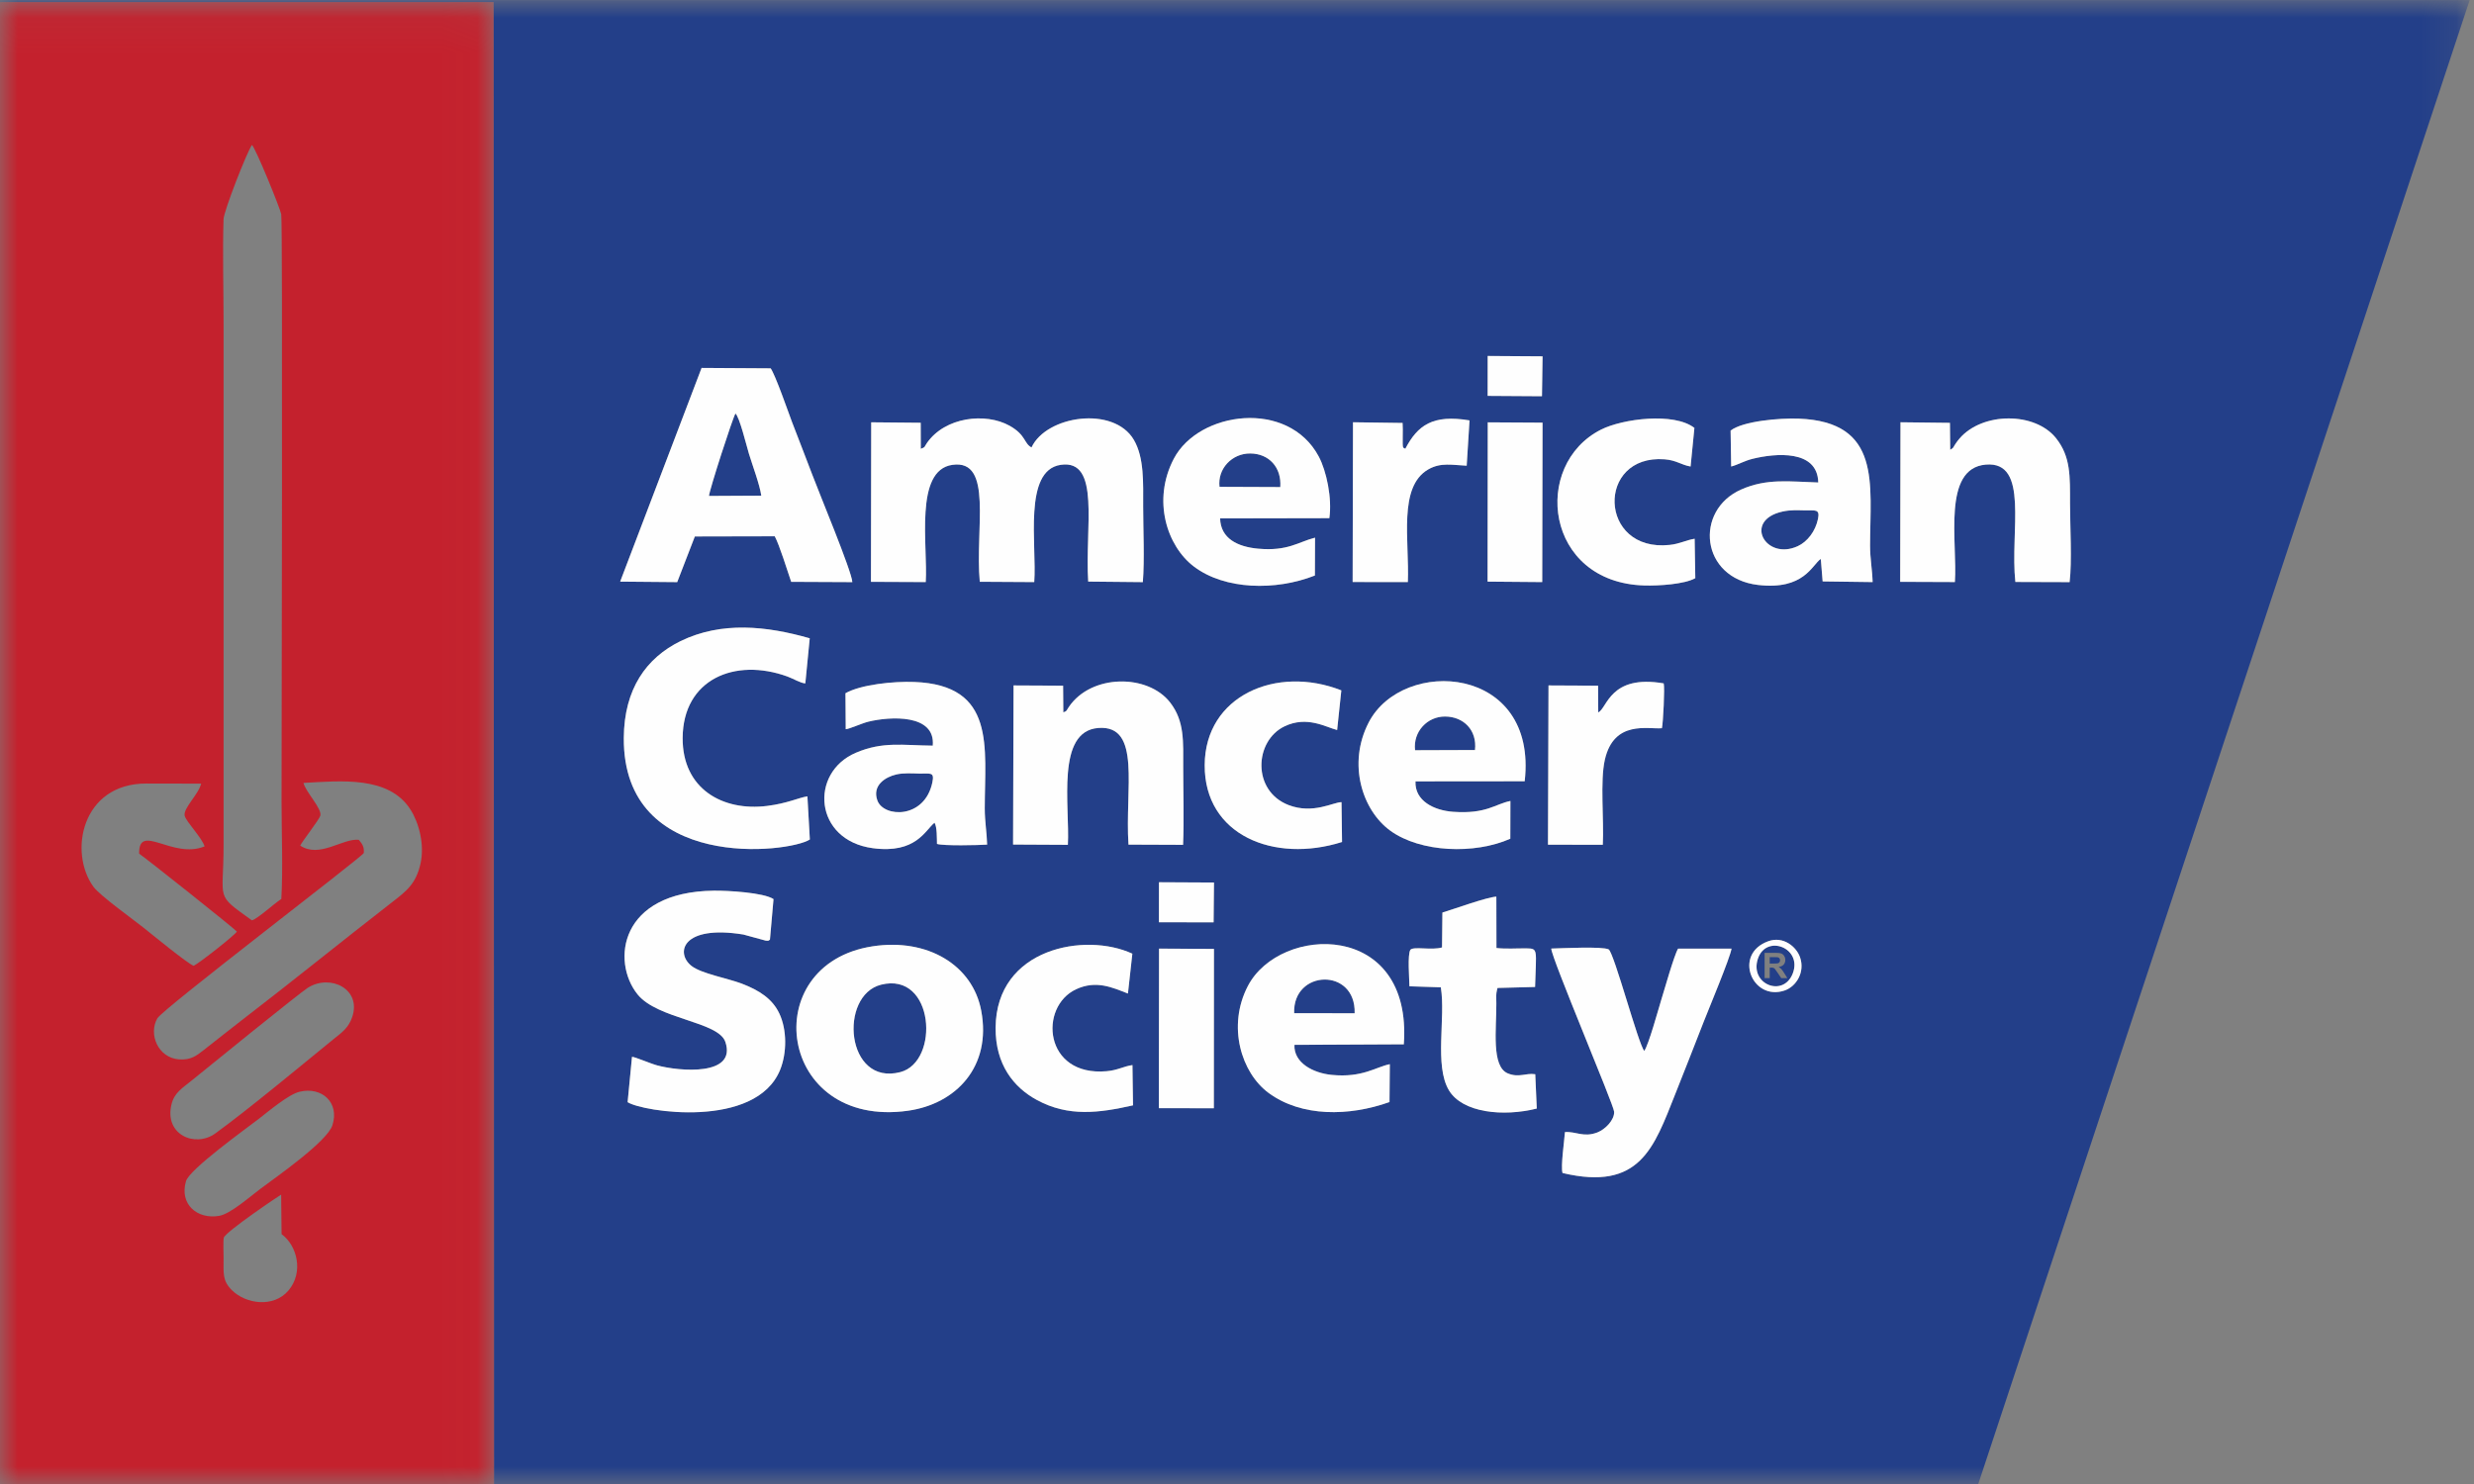
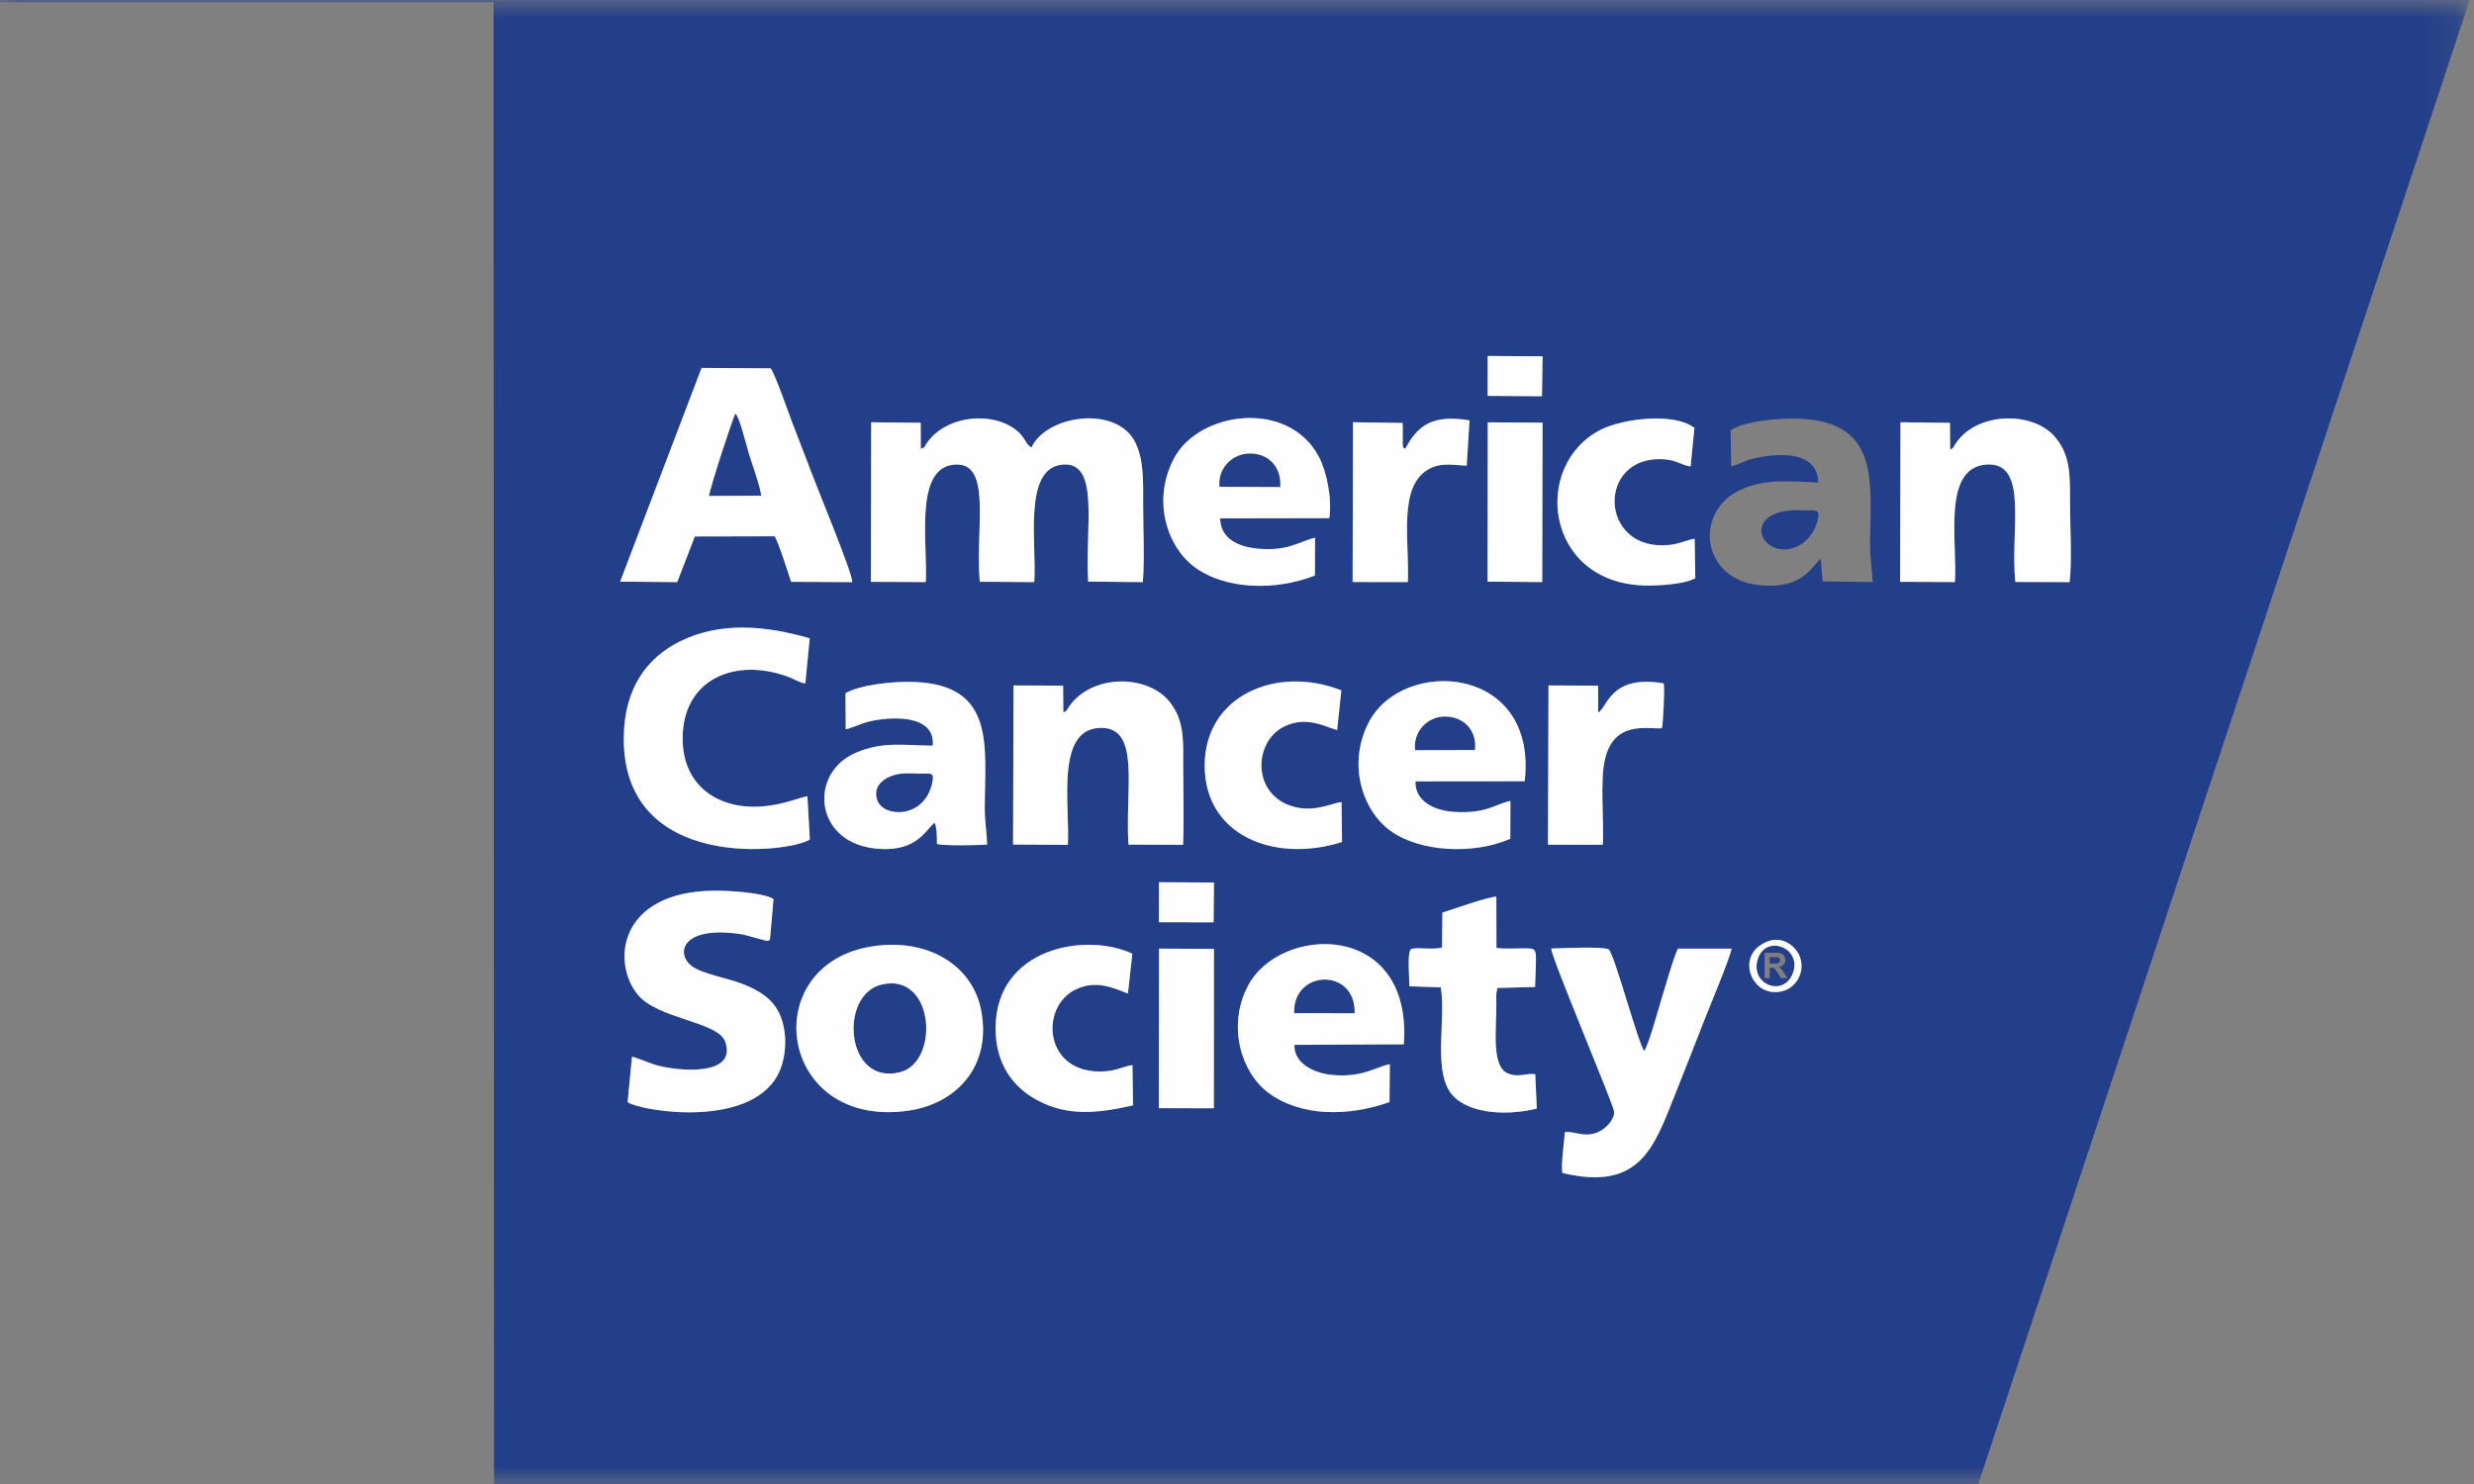
<svg xmlns="http://www.w3.org/2000/svg" xmlns:xlink="http://www.w3.org/1999/xlink" width="70px" height="42px" viewBox="0 0 70 42" version="1.1">
  <rect x="0" y="0" width="70" height="42" fill="#808080" stroke="none" />
  <title>American cancer society-logo</title>
  <desc>Created with Sketch.</desc>
  <defs>
    <polygon id="path-1" points="0 0.001 69.878 0.001 69.878 42 0 42" />
-     <polygon id="path-3" points="0 0.059 13.978 0.059 13.978 42 0 42" />
  </defs>
  <g id="Page-1" stroke="none" stroke-width="1" fill="none" fill-rule="evenodd">
    <g id="Horizontal_Solution_guidelines-for-assets" transform="translate(-932, -538)">
      <g id="American-cancer-society-logo" transform="translate(932, 538)">
        <g id="Group-55">
          <g id="Group-3">
            <g id="Fill-1-Clipped">
              <mask id="mask-2" fill="white">
                <use xlink:href="#path-1" />
              </mask>
              <g id="path-1" />
              <path d="M0,0.06 L13.966,0.059 L13.978,42.001 L55.973,42.001 L69.878,0.001 L0,0.001 L0,0.06 Z M42.093,10.074 L43.646,10.085 L43.629,11.214 L42.092,11.204 L42.093,10.074 Z M47.968,16.363 C47.669,16.534 46.931,16.583 46.523,16.57 C43.706,16.487 43.328,13.152 45.302,12.157 C45.904,11.854 47.362,11.66 47.942,12.111 L47.834,13.203 C47.566,13.158 47.436,13.025 47.099,13 C45.156,12.852 45.22,15.641 47.243,15.422 C47.529,15.391 47.699,15.289 47.948,15.247 L47.968,16.363 Z M39.761,12.703 C40.112,12.034 40.538,11.724 41.579,11.898 L41.499,13.18 C41.091,13.163 40.77,13.081 40.414,13.283 C39.553,13.776 39.881,15.298 39.834,16.473 L38.272,16.472 L38.282,11.95 L39.685,11.97 C39.693,12.095 39.693,12.215 39.689,12.339 C39.68,12.768 39.703,12.642 39.761,12.703 L39.761,12.703 Z M48.966,12.186 C49.314,11.916 50.355,11.828 50.893,11.849 C53.243,11.937 52.915,13.697 52.912,15.443 C52.912,15.809 52.974,16.127 52.985,16.474 L51.57,16.455 L51.517,15.819 C51.272,15.984 51.047,16.708 49.742,16.556 C48.108,16.363 47.933,14.442 49.263,13.855 C49.99,13.532 50.632,13.63 51.446,13.655 C51.426,12.714 50.231,12.827 49.589,12.985 C49.352,13.043 49.166,13.158 48.983,13.203 L48.966,12.186 Z M26.053,12.702 C26.193,12.648 26.142,12.66 26.225,12.541 C26.737,11.8 27.885,11.668 28.568,12.051 C29.034,12.313 28.97,12.554 29.186,12.663 C29.606,11.759 31.511,11.478 32.081,12.447 C32.378,12.954 32.345,13.67 32.345,14.332 C32.345,15.001 32.387,15.818 32.337,16.475 L30.79,16.46 C30.691,14.939 31.153,12.986 30.011,13.155 C28.943,13.314 29.34,15.429 29.263,16.474 L27.722,16.465 C27.584,14.97 28.109,12.991 26.948,13.155 C25.861,13.308 26.258,15.453 26.193,16.473 L24.643,16.466 L24.651,11.952 L26.05,11.964 L26.053,12.702 Z M55.18,12.729 C55.297,12.657 55.245,12.687 55.33,12.559 C55.373,12.496 55.407,12.454 55.445,12.409 C56.088,11.661 57.583,11.647 58.181,12.409 C58.588,12.93 58.571,13.469 58.571,14.256 C58.571,14.89 58.629,15.882 58.559,16.475 L57.024,16.471 C56.866,15.041 57.428,13.043 56.185,13.149 C54.941,13.256 55.39,15.357 55.312,16.473 L53.764,16.466 L53.772,11.951 L55.171,11.967 L55.18,12.729 Z M37.204,16.288 C36.09,16.727 34.654,16.694 33.783,16.036 C33.018,15.458 32.594,14.159 33.214,12.979 C33.922,11.635 36.447,11.293 37.314,12.922 C37.531,13.329 37.695,14.099 37.613,14.664 L34.522,14.671 C34.536,15.244 35.022,15.478 35.601,15.529 C36.442,15.604 36.728,15.34 37.208,15.217 L37.204,16.288 Z M19.851,10.413 L21.805,10.424 C21.947,10.63 22.299,11.652 22.405,11.935 C22.594,12.434 22.787,12.908 22.98,13.428 C23.16,13.914 24.108,16.186 24.116,16.475 L22.386,16.467 C22.269,16.122 22.053,15.423 21.921,15.177 L19.66,15.183 L19.161,16.475 L17.547,16.461 L19.851,10.413 Z M42.095,11.953 L43.645,11.963 L43.636,16.474 L42.09,16.461 L42.095,11.953 Z M22.914,23.759 C22.327,24.143 17.626,24.688 17.65,20.885 C17.659,19.496 18.289,18.618 19.255,18.145 C20.418,17.578 21.697,17.718 22.91,18.065 L22.787,19.341 C22.655,19.336 22.44,19.204 22.277,19.146 C20.795,18.608 19.324,19.219 19.315,20.885 C19.306,22.33 20.451,22.968 21.708,22.809 C22.284,22.737 22.598,22.574 22.845,22.538 L22.914,23.759 Z M45.221,20.163 C45.478,20.049 45.545,19.078 47.073,19.341 C47.107,19.462 47.057,20.471 47.022,20.609 C46.632,20.645 45.669,20.369 45.409,21.497 C45.268,22.114 45.388,23.2 45.35,23.909 L43.799,23.906 L43.814,19.399 L45.217,19.405 L45.221,20.163 Z M37.972,23.83 C36.053,24.438 34.075,23.642 34.086,21.652 C34.096,19.687 36.121,18.817 37.952,19.539 L37.833,20.661 C37.51,20.579 36.982,20.252 36.346,20.556 C35.488,20.967 35.42,22.385 36.46,22.785 C37.157,23.052 37.733,22.698 37.958,22.703 L37.972,23.83 Z M23.922,19.62 C24.354,19.373 25.286,19.279 25.868,19.3 C28.186,19.388 27.865,21.144 27.863,22.877 C27.863,23.254 27.922,23.568 27.93,23.905 C27.686,23.921 26.695,23.944 26.512,23.885 C26.506,23.741 26.519,23.409 26.442,23.285 C26.18,23.489 25.923,24.171 24.693,24.004 C23.027,23.78 22.896,21.868 24.215,21.304 C24.978,20.979 25.543,21.095 26.392,21.104 C26.473,20.197 25.179,20.276 24.569,20.425 C24.384,20.47 24.026,20.635 23.93,20.638 L23.922,19.62 Z M30.086,20.161 C30.196,20.12 30.164,20.124 30.243,20.008 C30.879,19.069 32.483,19.068 33.113,19.887 C33.52,20.417 33.478,20.989 33.478,21.729 C33.478,22.436 33.505,23.194 33.474,23.91 L31.93,23.904 C31.823,22.336 32.306,20.511 31.078,20.603 C29.871,20.692 30.273,22.803 30.215,23.91 L28.665,23.902 L28.678,19.399 L30.08,19.405 L30.086,20.161 Z M42.733,23.738 C41.725,24.186 40.191,24.13 39.338,23.51 C38.547,22.936 38.118,21.621 38.727,20.445 C39.693,18.583 43.515,18.815 43.14,22.11 L40.05,22.114 C40.026,22.671 40.581,22.939 41.119,22.975 C42.058,23.042 42.302,22.755 42.736,22.669 L42.733,23.738 Z M17.882,29.91 C17.971,29.912 18.411,30.104 18.597,30.154 C19.235,30.324 20.849,30.461 20.523,29.489 C20.327,28.906 18.607,28.849 18.037,28.141 C17.292,27.21 17.526,25.24 20.196,25.208 C20.597,25.203 21.605,25.262 21.886,25.446 L21.785,26.594 C21.722,26.631 21.767,26.626 21.664,26.621 L21.032,26.448 C19.291,26.166 19.104,26.978 19.569,27.34 C19.843,27.554 20.589,27.686 20.984,27.837 C21.483,28.028 21.853,28.265 22.052,28.685 C22.27,29.149 22.265,29.803 22.074,30.276 C21.386,31.972 18.171,31.466 17.758,31.193 L17.882,29.91 Z M32.792,24.97 L34.348,24.977 L34.339,26.104 L32.791,26.101 L32.792,24.97 Z M44.279,32.04 C44.599,32.018 44.803,32.199 45.196,32.05 C45.418,31.965 45.681,31.699 45.671,31.466 C45.664,31.275 43.891,27.101 43.892,26.846 C44.186,26.838 45.342,26.779 45.517,26.87 C45.678,26.994 46.356,29.556 46.523,29.743 C46.647,29.57 46.918,28.578 47.003,28.301 C47.085,28.038 47.374,27.014 47.481,26.848 L48.992,26.849 C48.956,27.098 48.344,28.561 48.202,28.925 C47.932,29.62 47.673,30.276 47.401,30.961 C46.796,32.482 46.404,33.718 44.21,33.198 C44.157,32.997 44.261,32.296 44.279,32.04 L44.279,32.04 Z M32.057,31.284 C31.091,31.501 30.228,31.615 29.337,31.131 C28.685,30.778 28.162,30.131 28.17,29.086 C28.187,26.822 30.718,26.376 32.039,26.991 L31.914,28.119 C31.472,27.946 31.014,27.735 30.449,27.997 C29.385,28.488 29.531,30.475 31.311,30.318 C31.631,30.29 31.787,30.179 32.042,30.144 L32.057,31.284 Z M50.031,26.639 C50.458,26.484 50.828,26.796 50.931,27.091 C51.078,27.515 50.823,27.921 50.494,28.033 C49.577,28.344 49.029,27.001 50.031,26.639 L50.031,26.639 Z M40.812,25.827 C41.116,25.737 42.081,25.386 42.338,25.377 L42.341,26.831 C42.616,26.862 42.914,26.838 43.193,26.84 C43.529,26.845 43.463,26.875 43.434,27.933 L42.373,27.961 C42.368,27.97 42.365,27.983 42.362,27.991 C42.321,28.155 42.337,28.221 42.338,28.396 C42.343,29.12 42.189,30.188 42.665,30.38 C42.984,30.509 43.161,30.361 43.439,30.402 L43.482,31.374 C42.535,31.612 41.382,31.498 40.997,30.858 C40.575,30.157 40.909,28.806 40.767,27.943 L39.879,27.914 C39.876,27.691 39.819,27.021 39.906,26.88 C40,26.778 40.512,26.902 40.801,26.814 L40.812,25.827 Z M39.315,31.19 C38.167,31.599 36.825,31.615 35.898,30.934 C35.12,30.363 34.716,29.043 35.307,27.907 C36.215,26.162 39.972,26.051 39.72,29.556 L36.625,29.572 C36.603,30.084 37.157,30.369 37.675,30.421 C38.55,30.509 38.934,30.194 39.324,30.119 L39.315,31.19 Z M24.692,26.782 C26.239,26.546 27.521,27.311 27.764,28.606 C28.061,30.194 27.045,31.246 25.688,31.436 C22.002,31.954 21.386,27.287 24.692,26.782 L24.692,26.782 Z M50.724,27.553 C51.005,26.827 49.977,26.43 49.739,27.129 C49.493,27.856 50.457,28.241 50.724,27.553 L50.724,27.553 Z M50.44,14.477 C49.31,14.722 49.954,15.877 50.867,15.457 C51.139,15.331 51.367,15.037 51.439,14.685 C51.497,14.395 51.354,14.452 51.084,14.445 C50.844,14.441 50.659,14.429 50.44,14.477 L50.44,14.477 Z M34.505,13.778 L36.225,13.785 C36.265,13.234 35.91,12.836 35.371,12.834 C34.859,12.832 34.445,13.266 34.505,13.778 L34.505,13.778 Z M41.734,21.226 C41.796,20.665 41.412,20.282 40.89,20.279 C40.388,20.275 39.977,20.704 40.038,21.232 L41.734,21.226 Z M36.618,28.676 L38.329,28.677 C38.367,27.375 36.571,27.436 36.618,28.676 L36.618,28.676 Z M24.928,27.869 C23.727,28.173 23.927,30.743 25.473,30.343 C26.598,30.052 26.44,27.488 24.928,27.869 L24.928,27.869 Z M26.38,22.149 C26.447,21.834 26.323,21.901 26.022,21.894 C25.805,21.889 25.568,21.871 25.359,21.918 C25.051,21.989 24.668,22.228 24.826,22.658 C25.004,23.14 26.157,23.186 26.38,22.149 L26.38,22.149 Z M20.809,11.703 C20.726,11.841 20.075,13.853 20.06,14.036 L21.54,14.028 C21.497,13.719 21.287,13.16 21.191,12.841 C21.122,12.617 20.925,11.8 20.809,11.703 L20.809,11.703 Z M50.073,27.27 L50.179,27.27 C50.249,27.27 50.292,27.267 50.31,27.261 C50.327,27.255 50.34,27.245 50.35,27.231 C50.36,27.217 50.365,27.199 50.365,27.177 C50.365,27.153 50.359,27.133 50.346,27.119 C50.333,27.104 50.314,27.094 50.291,27.091 C50.279,27.09 50.244,27.089 50.186,27.089 L50.073,27.089 L50.073,27.27 Z M49.928,27.683 L49.928,26.967 L50.233,26.967 C50.309,26.967 50.365,26.973 50.399,26.986 C50.434,26.999 50.462,27.021 50.482,27.056 C50.503,27.088 50.514,27.126 50.514,27.168 C50.514,27.222 50.498,27.266 50.467,27.301 C50.435,27.336 50.388,27.357 50.325,27.367 C50.356,27.385 50.383,27.406 50.403,27.427 C50.423,27.449 50.45,27.488 50.485,27.543 L50.572,27.683 L50.399,27.683 L50.294,27.527 C50.257,27.471 50.232,27.436 50.219,27.422 C50.205,27.407 50.19,27.398 50.175,27.392 C50.159,27.386 50.136,27.385 50.102,27.385 L50.073,27.385 L50.073,27.683 L49.928,27.683 Z M32.794,26.847 L34.348,26.855 L34.345,31.366 L32.789,31.362 L32.794,26.847 Z" id="Fill-1" fill="#233F89" fill-rule="nonzero" mask="url(#mask-2)" />
            </g>
          </g>
          <g id="Group-6">
            <g id="Fill-4-Clipped">
              <mask id="mask-4" fill="white">
                <use xlink:href="#path-3" />
              </mask>
              <g id="path-3" />
              <path d="M0,42 L13.978,42 L13.966,0.059 L0,0.06 L0,42 Z M8.587,22.158 C9.649,22.1 11.004,21.955 11.614,22.912 C11.856,23.292 12.015,23.899 11.9,24.433 C11.771,25.023 11.489,25.227 11.09,25.537 C9.637,26.666 8.277,27.77 6.818,28.892 C6.433,29.188 6.125,29.438 5.766,29.717 C5.564,29.875 5.4,30.01 5.058,29.982 C4.47,29.933 4.196,29.269 4.451,28.822 C4.609,28.547 10.243,24.258 10.293,24.142 C10.312,23.947 10.228,23.866 10.152,23.768 C9.69,23.72 9.047,24.298 8.494,23.932 C8.568,23.786 9.03,23.201 9.063,23.086 C9.12,22.892 8.643,22.407 8.587,22.158 L8.587,22.158 Z M5.788,23.954 C4.884,24.327 3.92,23.267 3.937,24.161 C4.133,24.29 6.603,26.256 6.702,26.365 C6.658,26.458 5.64,27.258 5.48,27.334 C5.307,27.273 4.294,26.439 4.037,26.236 C3.756,26.013 2.827,25.346 2.646,25.1 C1.935,24.127 2.305,22.175 4.139,22.175 L5.691,22.178 C5.622,22.48 5.171,22.882 5.226,23.09 C5.27,23.26 5.723,23.723 5.788,23.954 L5.788,23.954 Z M7.128,26.048 C6.066,25.283 6.327,25.526 6.326,23.912 L6.326,9.159 C6.326,8.189 6.295,7.168 6.325,6.206 C6.333,5.97 6.982,4.314 7.128,4.103 C7.222,4.166 7.93,5.902 7.957,6.063 C8.003,6.332 7.966,21.017 7.966,22.686 C7.966,23.575 8.008,24.566 7.96,25.442 C7.729,25.593 7.304,25.993 7.128,26.048 L7.128,26.048 Z M9.967,28.78 C9.858,29.105 9.656,29.232 9.421,29.423 C8.469,30.198 7.032,31.396 6.095,32.076 C5.524,32.492 4.641,32.117 4.853,31.252 C4.933,30.924 5.17,30.787 5.392,30.606 C5.767,30.3 8.489,28.092 8.714,27.953 C9.352,27.557 10.23,27.994 9.967,28.78 L9.967,28.78 Z M9.406,31.845 C9.259,32.306 7.824,33.305 7.363,33.65 C7.056,33.88 6.516,34.359 6.199,34.411 C5.581,34.516 5.069,34.082 5.263,33.428 C5.362,33.091 6.955,31.949 7.327,31.662 C7.596,31.454 8.166,30.969 8.482,30.897 C9.112,30.75 9.61,31.207 9.406,31.845 L9.406,31.845 Z M7.955,33.81 L7.967,34.929 C8.407,35.249 8.598,36.006 8.164,36.521 C7.741,37.023 6.949,36.903 6.56,36.513 C6.29,36.244 6.326,36.042 6.326,35.601 C6.326,35.484 6.311,35.12 6.332,35.031 C6.37,34.866 7.934,33.816 7.955,33.81 L7.955,33.81 Z" id="Fill-4" fill="#C4212D" fill-rule="nonzero" mask="url(#mask-4)" />
            </g>
          </g>
          <path d="M26.053,12.702 L26.051,11.965 L24.65,11.952 L24.643,16.467 L26.193,16.474 C26.258,15.453 25.861,13.307 26.948,13.156 C28.11,12.991 27.584,14.97 27.722,16.465 L29.263,16.474 C29.34,15.429 28.943,13.314 30.011,13.156 C31.153,12.986 30.691,14.939 30.79,16.46 L32.336,16.475 C32.387,15.818 32.345,15.001 32.345,14.332 C32.345,13.669 32.378,12.954 32.081,12.448 C31.511,11.478 29.606,11.759 29.186,12.663 C28.97,12.554 29.034,12.313 28.569,12.051 C27.885,11.667 26.737,11.8 26.225,12.54 C26.142,12.66 26.193,12.648 26.053,12.702" id="Fill-7" fill="#FEFEFE" fill-rule="nonzero" />
          <path d="M17.547,16.461 L19.161,16.475 L19.66,15.183 L21.921,15.178 C22.053,15.423 22.268,16.122 22.386,16.467 L24.116,16.475 C24.108,16.186 23.16,13.914 22.98,13.428 C22.786,12.907 22.594,12.434 22.406,11.935 C22.299,11.652 21.946,10.63 21.806,10.425 L19.851,10.413 L17.547,16.461 Z M20.809,11.703 C20.924,11.8 21.122,12.616 21.19,12.841 C21.287,13.16 21.497,13.719 21.54,14.028 L20.06,14.036 C20.076,13.853 20.726,11.841 20.809,11.703 L20.809,11.703 Z" id="Fill-9" fill="#FEFEFE" fill-rule="nonzero" />
          <path d="M17.882,29.91 L17.758,31.193 C18.171,31.465 21.386,31.972 22.074,30.276 C22.265,29.803 22.27,29.149 22.051,28.685 C21.853,28.265 21.483,28.028 20.984,27.837 C20.589,27.687 19.843,27.555 19.568,27.339 C19.103,26.977 19.292,26.166 21.033,26.449 L21.664,26.621 C21.768,26.626 21.722,26.631 21.785,26.595 L21.886,25.446 C21.605,25.261 20.596,25.203 20.196,25.208 C17.527,25.24 17.292,27.211 18.038,28.141 C18.606,28.85 20.328,28.906 20.524,29.489 C20.85,30.461 19.236,30.324 18.597,30.153 C18.41,30.104 17.97,29.912 17.882,29.91" id="Fill-11" fill="#FEFEFE" fill-rule="nonzero" />
          <path d="M22.914,23.759 L22.845,22.538 C22.598,22.575 22.284,22.737 21.707,22.809 C20.451,22.968 19.306,22.33 19.315,20.885 C19.324,19.22 20.795,18.608 22.278,19.146 C22.44,19.204 22.654,19.336 22.786,19.341 L22.911,18.065 C21.698,17.718 20.418,17.578 19.255,18.145 C18.289,18.618 17.659,19.496 17.65,20.885 C17.626,24.689 22.328,24.143 22.914,23.759" id="Fill-13" fill="#FEFEFE" fill-rule="nonzero" />
          <path d="M44.279,32.04 C44.261,32.296 44.157,32.997 44.21,33.198 C46.404,33.718 46.796,32.482 47.401,30.961 C47.673,30.276 47.932,29.62 48.202,28.925 C48.344,28.561 48.956,27.099 48.992,26.849 L47.481,26.848 C47.374,27.014 47.085,28.038 47.003,28.301 C46.918,28.578 46.647,29.57 46.523,29.743 C46.356,29.556 45.678,26.994 45.517,26.87 C45.342,26.779 44.186,26.838 43.892,26.846 C43.891,27.101 45.664,31.275 45.671,31.465 C45.681,31.699 45.418,31.965 45.196,32.05 C44.803,32.2 44.599,32.018 44.279,32.04" id="Fill-15" fill="#FEFEFE" fill-rule="nonzero" />
          <path d="M24.692,26.782 C21.386,27.287 22.002,31.954 25.689,31.436 C27.045,31.246 28.061,30.194 27.763,28.606 C27.521,27.31 26.239,26.545 24.692,26.782 M24.928,27.869 C26.44,27.488 26.599,30.052 25.473,30.343 C23.927,30.743 23.726,28.173 24.928,27.869" id="Fill-17" fill="#FEFEFE" fill-rule="nonzero" />
          <path d="M55.18,12.73 L55.172,11.967 L53.773,11.951 L53.764,16.467 L55.312,16.473 C55.39,15.357 54.942,13.256 56.186,13.149 C57.428,13.043 56.867,15.041 57.023,16.47 L58.558,16.475 C58.629,15.882 58.57,14.89 58.57,14.256 C58.57,13.47 58.589,12.93 58.18,12.409 C57.582,11.647 56.088,11.66 55.445,12.409 C55.406,12.454 55.373,12.496 55.33,12.56 C55.244,12.687 55.296,12.658 55.18,12.73" id="Fill-19" fill="#FEFEFE" fill-rule="nonzero" />
          <path d="M30.086,20.161 L30.08,19.406 L28.678,19.399 L28.664,23.902 L30.215,23.91 C30.273,22.804 29.871,20.691 31.078,20.603 C32.306,20.511 31.823,22.336 31.93,23.904 L33.474,23.91 C33.504,23.195 33.478,22.436 33.478,21.728 C33.478,20.989 33.519,20.417 33.112,19.887 C32.484,19.067 30.878,19.069 30.242,20.008 C30.164,20.124 30.196,20.12 30.086,20.161" id="Fill-21" fill="#FEFEFE" fill-rule="nonzero" />
-           <path d="M48.966,12.186 L48.982,13.203 C49.166,13.157 49.352,13.043 49.589,12.985 C50.231,12.827 51.427,12.715 51.446,13.655 C50.632,13.63 49.99,13.533 49.263,13.855 C47.933,14.443 48.108,16.363 49.742,16.555 C51.047,16.708 51.271,15.985 51.518,15.818 L51.57,16.455 L52.985,16.474 C52.975,16.127 52.912,15.809 52.912,15.444 C52.915,13.697 53.243,11.938 50.893,11.848 C50.354,11.828 49.314,11.916 48.966,12.186 M50.44,14.477 C50.659,14.429 50.844,14.44 51.084,14.445 C51.354,14.452 51.498,14.395 51.439,14.684 C51.367,15.037 51.138,15.332 50.867,15.457 C49.954,15.878 49.31,14.722 50.44,14.477" id="Fill-23" fill="#FEFEFE" fill-rule="nonzero" />
          <path d="M23.922,19.62 L23.929,20.638 C24.026,20.634 24.384,20.471 24.569,20.425 C25.18,20.276 26.473,20.197 26.392,21.103 C25.544,21.095 24.978,20.979 24.215,21.305 C22.896,21.867 23.028,23.78 24.693,24.005 C25.923,24.17 26.181,23.489 26.442,23.285 C26.518,23.409 26.506,23.741 26.511,23.884 C26.694,23.944 27.686,23.921 27.93,23.904 C27.922,23.568 27.863,23.253 27.863,22.878 C27.865,21.144 28.187,19.387 25.867,19.301 C25.286,19.278 24.354,19.373 23.922,19.62 M26.379,22.15 C26.157,23.186 25.004,23.139 24.826,22.658 C24.668,22.228 25.052,21.99 25.36,21.919 C25.568,21.871 25.804,21.889 26.021,21.894 C26.322,21.9 26.447,21.834 26.379,22.15" id="Fill-25" fill="#FEFEFE" fill-rule="nonzero" />
          <path d="M42.733,23.737 L42.736,22.669 C42.302,22.755 42.059,23.042 41.119,22.976 C40.582,22.939 40.026,22.671 40.05,22.114 L43.14,22.111 C43.515,18.814 39.693,18.583 38.727,20.445 C38.118,21.621 38.547,22.936 39.338,23.51 C40.191,24.129 41.725,24.186 42.733,23.737 M41.734,21.227 L40.038,21.233 C39.977,20.704 40.388,20.275 40.89,20.279 C41.412,20.283 41.796,20.664 41.734,21.227" id="Fill-27" fill="#FEFEFE" fill-rule="nonzero" />
          <path d="M39.315,31.19 L39.324,30.118 C38.934,30.194 38.55,30.509 37.675,30.421 C37.157,30.369 36.603,30.083 36.625,29.571 L39.72,29.556 C39.971,26.051 36.215,26.162 35.307,27.907 C34.716,29.043 35.12,30.363 35.898,30.935 C36.825,31.615 38.167,31.599 39.315,31.19 L39.315,31.19 Z M36.617,28.676 C36.571,27.436 38.367,27.375 38.329,28.677 L36.617,28.676 Z" id="Fill-29" fill="#FEFEFE" fill-rule="nonzero" />
          <path d="M37.204,16.288 L37.208,15.217 C36.728,15.34 36.442,15.604 35.6,15.529 C35.022,15.477 34.536,15.244 34.522,14.671 L37.613,14.665 C37.695,14.099 37.531,13.329 37.314,12.922 C36.447,11.293 33.922,11.635 33.214,12.979 C32.594,14.159 33.018,15.458 33.783,16.036 C34.653,16.694 36.09,16.727 37.204,16.288 L37.204,16.288 Z M34.505,13.778 C34.445,13.265 34.859,12.832 35.371,12.834 C35.91,12.836 36.265,13.234 36.225,13.785 L34.505,13.778 Z" id="Fill-31" fill="#FEFEFE" fill-rule="nonzero" />
          <path d="M40.812,25.827 L40.801,26.814 C40.512,26.902 40,26.778 39.906,26.88 C39.82,27.022 39.876,27.691 39.879,27.914 L40.767,27.943 C40.909,28.805 40.576,30.157 40.997,30.859 C41.382,31.497 42.535,31.611 43.482,31.374 L43.439,30.403 C43.161,30.362 42.984,30.509 42.665,30.38 C42.189,30.187 42.343,29.12 42.338,28.396 C42.337,28.22 42.321,28.156 42.362,27.991 C42.364,27.983 42.368,27.97 42.373,27.961 L43.434,27.933 C43.463,26.876 43.529,26.845 43.193,26.841 C42.914,26.837 42.616,26.862 42.341,26.83 L42.338,25.377 C42.081,25.386 41.116,25.736 40.812,25.827" id="Fill-33" fill="#FEFEFE" fill-rule="nonzero" />
          <path d="M47.967,16.363 L47.949,15.248 C47.699,15.288 47.53,15.392 47.243,15.422 C45.22,15.641 45.157,12.852 47.098,12.999 C47.437,13.026 47.566,13.158 47.834,13.203 L47.942,12.111 C47.362,11.66 45.905,11.854 45.303,12.157 C43.328,13.152 43.706,16.488 46.524,16.57 C46.931,16.583 47.67,16.534 47.967,16.363" id="Fill-35" fill="#FEFEFE" fill-rule="nonzero" />
          <path d="M37.972,23.83 L37.957,22.703 C37.733,22.698 37.157,23.052 36.46,22.785 C35.42,22.385 35.488,20.967 36.346,20.556 C36.982,20.252 37.51,20.579 37.833,20.661 L37.952,19.539 C36.121,18.817 34.096,19.687 34.086,21.652 C34.075,23.642 36.053,24.438 37.972,23.83" id="Fill-37" fill="#FEFEFE" fill-rule="nonzero" />
          <path d="M32.058,31.283 L32.042,30.144 C31.786,30.179 31.631,30.289 31.311,30.317 C29.531,30.475 29.385,28.489 30.449,27.997 C31.014,27.735 31.472,27.947 31.914,28.119 L32.039,26.991 C30.718,26.376 28.187,26.822 28.17,29.085 C28.162,30.132 28.685,30.778 29.337,31.131 C30.228,31.615 31.092,31.501 32.058,31.283" id="Fill-39" fill="#FEFEFE" fill-rule="nonzero" />
          <path d="M39.761,12.703 C39.703,12.642 39.681,12.768 39.689,12.339 C39.692,12.214 39.692,12.095 39.685,11.97 L38.282,11.951 L38.272,16.472 L39.834,16.474 C39.881,15.298 39.553,13.776 40.415,13.283 C40.77,13.081 41.091,13.163 41.499,13.18 L41.579,11.898 C40.538,11.724 40.112,12.034 39.761,12.703" id="Fill-41" fill="#FEFEFE" fill-rule="nonzero" />
          <path d="M45.221,20.163 L45.217,19.406 L43.814,19.399 L43.799,23.906 L45.35,23.909 C45.387,23.201 45.268,22.113 45.409,21.496 C45.669,20.369 46.632,20.646 47.022,20.61 C47.057,20.472 47.107,19.462 47.073,19.341 C45.545,19.079 45.478,20.048 45.221,20.163" id="Fill-43" fill="#FEFEFE" fill-rule="nonzero" />
          <polygon id="Fill-45" fill="#FEFEFE" fill-rule="nonzero" points="32.789 31.363 34.345 31.366 34.348 26.856 32.794 26.848" />
          <polygon id="Fill-47" fill="#FEFEFE" fill-rule="nonzero" points="42.09 16.461 43.636 16.474 43.645 11.962 42.095 11.953" />
          <polygon id="Fill-49" fill="#FEFEFE" fill-rule="nonzero" points="32.791 26.101 34.338 26.104 34.349 24.977 32.792 24.969" />
          <polygon id="Fill-51" fill="#FEFEFE" fill-rule="nonzero" points="42.092 11.204 43.629 11.214 43.646 10.085 42.093 10.075" />
          <path d="M50.031,26.639 C49.028,27.001 49.577,28.344 50.494,28.033 C50.823,27.921 51.078,27.515 50.93,27.091 C50.828,26.796 50.458,26.484 50.031,26.639 M50.724,27.553 C50.456,28.241 49.493,27.856 49.74,27.129 C49.977,26.43 51.006,26.827 50.724,27.553" id="Fill-53" fill="#FEFEFE" fill-rule="nonzero" />
        </g>
      </g>
    </g>
  </g>
</svg>